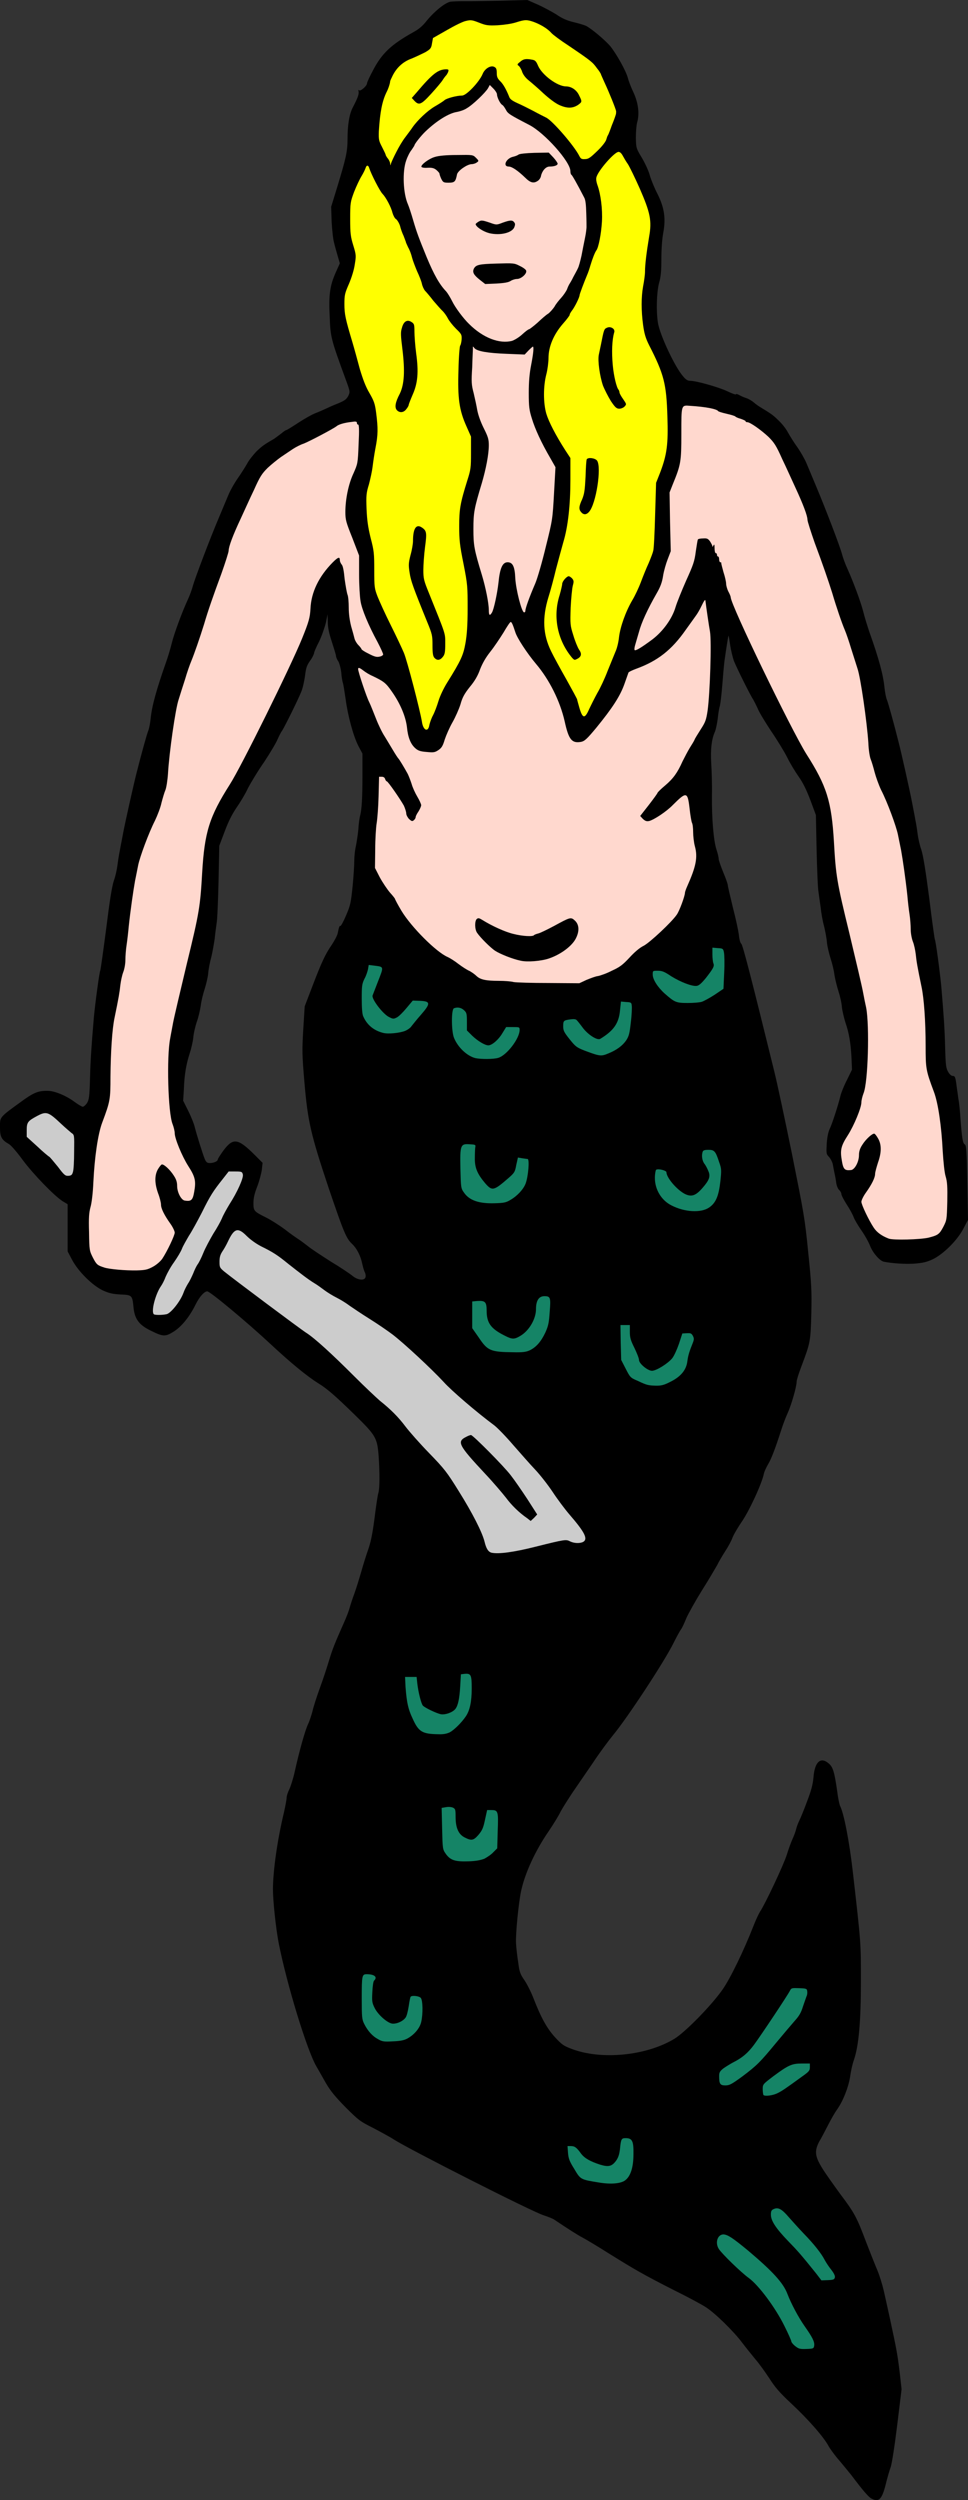
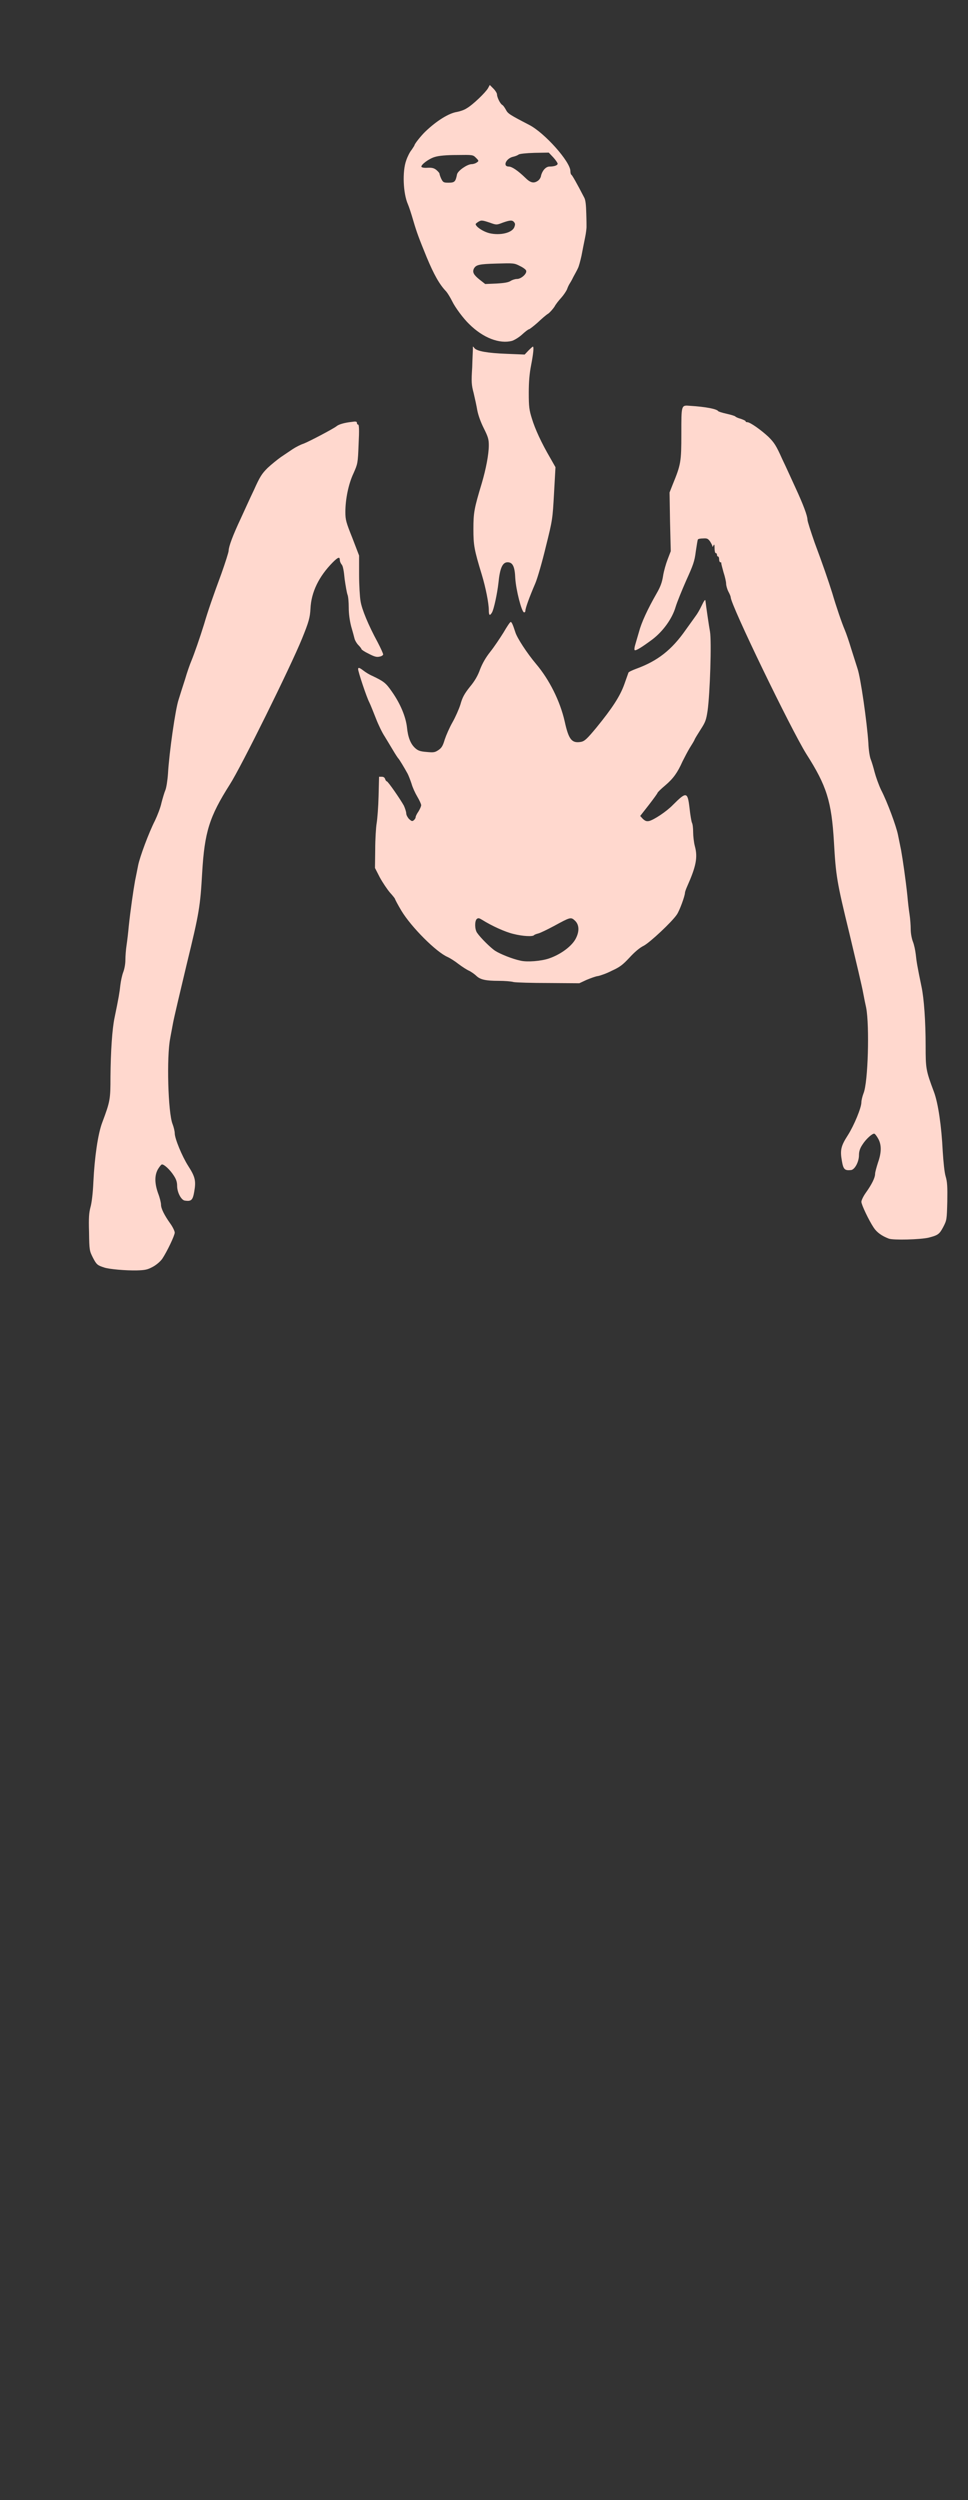
<svg xmlns="http://www.w3.org/2000/svg" width="40.22mm" height="103.87mm" fill-rule="evenodd" stroke-linejoin="round" stroke-width="28.222" preserveAspectRatio="xMidYMid" version="1.2" viewBox="0 0 4022 10387" xml:space="preserve">
  <rect x="0" y="0" width="4022" height="10387" fill="#333333" stroke="none" />
  <defs class="TextShapeIndex">
  
 </defs>
  <defs class="EmbeddedBulletChars">
  
  
  
  
  
  
  
  
  
  
 </defs>
  <g>
-     <path d="m1519 5305c1-5 0-13-3-19-3-5-8-22-11-36-7-34-23-64-42-82-25-23-36-52-97-231-75-225-87-277-101-439-10-116-10-134-5-221l6-96 31-81c40-105 55-136 81-174 12-18 23-39 25-48 5-26 8-33 11-31 2 2 13-18 24-44 18-42 20-52 27-120 4-40 7-89 7-107s3-46 7-62c3-16 8-47 10-69 1-22 5-49 8-59 6-26 9-68 9-168v-87l-17-32c-21-41-44-126-53-195-4-28-9-59-11-66-3-8-6-28-7-44-2-17-7-36-12-46-6-8-10-19-10-23s-8-30-17-58c-12-36-17-60-17-83l-1-32-7 35c-5 20-17 55-28 78-12 23-21 44-21 48 0 3-5 14-11 24-20 28-22 34-27 73-3 20-9 49-15 63-13 33-69 146-80 163-5 6-13 23-19 36-5 13-30 55-55 93-26 37-56 87-68 110-11 24-33 60-47 80-17 25-33 55-49 98l-23 61-3 148c-2 81-5 159-8 174-2 14-6 43-8 64-3 21-9 55-14 76-6 21-12 52-13 69-2 18-9 46-15 65-6 18-14 50-16 69-3 19-10 50-17 68-6 19-13 48-14 65-2 17-9 47-15 65-14 43-22 87-24 148l-3 48 21 42c12 24 24 54 27 67 8 32 34 115 42 134 6 13 10 16 21 16 17 0 33-8 33-15 0-3 11-20 24-38 40-53 60-50 130 20l32 32-3 28c-2 15-10 46-19 70-12 30-16 50-16 69 0 33 2 35 52 60 20 10 55 32 79 50 23 18 49 36 57 41s25 18 38 28c13 11 56 39 95 64 40 24 80 51 91 60 22 18 51 21 54 4zm2101 5075c-11-6-34-32-82-96-12-15-35-43-51-62-16-18-36-45-44-59-20-38-86-113-156-178-48-45-67-67-91-105-18-27-43-62-58-79-14-17-39-48-55-69-36-48-114-124-151-147-15-10-74-42-131-70-128-65-162-85-270-152-47-30-96-59-109-66-20-10-65-39-117-74-6-5-27-13-45-19-45-13-561-275-623-315-15-10-54-31-86-48-54-27-61-32-115-86-44-45-62-67-81-99-13-23-31-55-41-72-39-68-122-339-156-511-12-63-24-176-24-226 1-79 18-201 46-318 6-27 11-54 11-61s5-22 11-34c6-13 16-44 22-71 20-90 44-175 56-200 5-10 13-34 18-52 4-19 18-62 31-98 13-35 30-87 38-114 15-49 22-67 61-155 11-24 22-53 25-65 3-11 12-39 20-60 8-22 20-62 28-89 7-26 20-67 28-90 11-31 18-63 27-131 6-49 13-97 16-106 6-19 6-85 1-157-6-73-12-83-101-170-78-76-112-106-148-128-48-30-114-84-201-165-92-86-251-219-262-218-12 0-32 22-48 54-25 51-58 92-91 113-35 22-44 22-96-4-48-23-66-48-71-94-5-53-6-54-54-56-34-2-47-5-74-17-44-21-103-80-128-128l-18-34v-196l-20-12c-36-23-122-112-166-171-24-33-49-62-58-67-30-17-37-29-37-69v-12c0-31 5-35 81-90 57-42 76-51 118-50 28 0 76 20 111 46 15 11 30 20 34 20s12-7 18-16c8-14 10-26 12-101 2-80 6-135 16-254 6-63 23-190 27-196 1-2 12-79 24-171 15-121 24-176 32-201 7-19 13-48 15-64s6-43 10-62c3-18 10-51 14-74 7-38 45-208 56-250 18-71 42-159 48-173 4-10 8-32 10-51 5-52 25-123 63-231 9-25 20-62 25-83 10-40 42-127 66-179 8-17 18-44 22-60 9-31 69-191 109-285 14-34 32-76 39-93s24-47 38-67 31-47 39-61c7-14 25-36 38-50 23-22 32-29 74-53 8-6 22-16 31-23 8-7 17-13 19-13 3 0 25-14 51-31s58-35 72-40c13-5 33-14 44-19 10-5 33-15 51-22 26-11 33-17 40-30 8-17 8-18-10-67-62-169-64-178-67-261-5-92 1-131 25-185l17-38-9-31c-5-17-12-42-15-55-4-13-8-52-10-86l-2-63 24-78c37-122 44-150 44-203 0-58 7-102 21-130 22-42 27-57 25-68-2-6-1-8 2-5 5 6 33-18 33-29 0-4 11-28 25-54 37-71 76-107 165-157 26-14 41-27 59-50 33-40 76-74 98-78 9-1 30-2 46-2h40c7 0 62-1 123-2l110-3 41 18c23 10 58 29 78 41 26 18 45 26 73 33 21 5 45 12 53 16 24 13 76 57 99 83 26 32 67 105 74 134 3 12 13 38 23 59 20 43 26 89 15 126-3 12-5 40-5 63 1 41 1 43 24 81 13 22 29 55 34 75 6 20 20 54 32 77 28 56 35 101 24 160-5 26-8 69-8 109 0 50-2 75-10 102-10 41-12 117-4 166 9 51 70 181 103 219 12 15 20 20 30 20 26 0 121 27 156 44 19 9 35 15 35 12 0-2 6-1 13 3s20 10 30 13c9 3 23 11 31 18s22 17 31 22c41 25 50 31 73 54 14 13 31 35 38 49 8 14 25 42 39 61 14 20 31 50 38 67s25 59 39 93c40 95 101 254 109 286 4 15 14 42 22 59 24 53 56 139 66 179 5 21 17 59 25 83 39 109 58 179 63 232 2 18 6 41 10 50 6 15 30 102 48 174 11 41 49 212 56 250 4 22 11 55 14 74 4 18 8 46 10 62 2 15 8 44 15 63 8 26 17 80 33 202 11 91 22 168 23 170 4 6 21 134 27 196 10 119 14 174 16 254 2 76 4 87 13 102 5 9 13 16 18 16 10 0 12 4 17 45 2 13 5 35 7 50 3 14 7 53 9 87 6 77 9 98 18 103 6 3 8 27 10 159l3 154-19 36c-25 49-84 107-128 128-26 12-41 15-78 18-39 2-87-1-124-8-17-3-45-35-57-64-6-16-22-45-36-65s-29-45-33-56-17-35-29-53c-12-19-22-38-22-43s-4-12-9-17c-5-4-10-16-12-26-1-9-4-28-7-41s-6-31-8-41c-2-9-9-22-15-29-12-12-12-15-10-55 2-28 6-48 12-61 10-20 35-97 45-138 3-13 15-43 27-66l21-43-2-48c-3-61-10-104-25-147-6-19-13-48-15-65-1-17-8-47-14-65-6-19-14-50-17-69-2-19-10-50-16-68-6-19-13-48-15-65-1-17-7-48-12-69-6-21-12-56-14-77-3-20-7-49-9-64-3-14-6-93-8-174l-3-147-23-62c-16-42-31-73-49-98-14-20-36-56-47-79-12-24-42-73-68-111-25-38-50-79-55-93-6-13-14-29-18-36-12-17-68-130-81-162-5-15-12-44-15-64-3-21-6-39-7-40s-9 49-17 106c-2 16-6 61-9 100s-8 78-10 86c-3 8-7 33-9 54-3 21-8 46-12 54-14 32-18 73-15 129 2 29 4 90 3 135-1 96 7 189 19 225 5 15 9 32 9 38s9 31 19 56c11 26 19 49 19 54 0 4 10 46 21 92 12 46 23 97 25 115 2 19 6 33 10 36 6 3 46 160 137 530 12 48 45 203 74 345 49 245 53 264 67 406 14 135 15 162 13 255-3 116-4 121-41 219-11 29-20 57-20 64 0 21-22 97-37 130-8 17-20 49-27 71-25 78-42 122-55 143-7 12-15 29-17 38-8 41-62 158-94 203-14 21-31 49-36 62-5 14-19 40-31 58-12 19-27 44-33 57-7 12-34 59-62 103-28 45-57 97-66 117-8 20-18 42-23 48-5 7-18 31-30 55-39 79-193 313-252 384-18 22-56 73-83 114-28 41-65 95-83 121-18 27-41 63-51 81-9 19-32 56-51 84-55 80-98 173-114 248-11 53-23 179-21 216 1 19 5 54 9 79 5 40 8 49 26 75 11 16 28 50 38 76 31 80 56 125 90 162 28 30 35 35 70 48 123 46 307 28 424-42 45-27 154-138 201-205 33-47 90-165 130-268 9-23 21-48 26-56 19-27 98-194 111-236 7-23 18-53 24-66s13-32 15-41 8-25 13-35 20-46 32-79c18-47 24-70 27-101 5-65 30-87 64-57 17 15 23 34 35 118 3 26 9 52 11 57 16 29 39 149 53 271 35 306 34 296 34 458 0 168-9 269-29 327-6 16-13 48-16 71-7 43-29 100-54 135-8 11-25 40-37 64-13 25-29 56-37 69-21 40-18 62 13 112 14 23 48 70 74 106 59 78 69 97 107 198 17 44 38 97 47 118s21 60 27 86 18 81 27 122c26 121 30 142 39 216l8 71-18 148c-11 90-22 159-27 175-5 14-15 47-21 73-16 63-29 75-60 58z" />
-     <path d="m2191 6308 14 11 14-13 13-14-41-64c-23-35-54-80-69-99-28-37-157-167-165-167-3 0-12 3-19 7-41 20-34 34 77 153 34 36 73 82 87 100 23 31 54 62 89 86zm34 118c-91 23-153 31-182 25-14-3-23-17-30-47-10-39-50-118-107-209-49-79-59-92-123-158-38-39-82-89-98-110-30-40-62-72-106-107-14-12-63-58-107-102-93-93-165-159-200-181-25-16-303-224-340-254-19-16-20-18-20-41 0-19 3-29 12-43 7-10 17-28 23-41 26-55 41-60 77-24 15 15 38 32 61 44 49 24 69 37 113 73 47 37 83 65 108 80 12 7 31 21 43 30s35 23 51 31 40 23 53 33c13 9 50 34 82 54s76 50 97 66c48 37 160 141 211 196 32 36 137 126 211 181 13 10 49 47 78 81 30 34 70 80 91 102 20 21 53 63 73 93 19 29 51 72 70 94 64 74 78 102 57 114-14 7-37 6-54-2-17-9-20-9-144 22zm-1533-966c-19 4-49 4-53 0-12-12 7-84 30-117 5-7 14-24 19-38 6-14 21-42 35-61 14-20 29-45 33-56s18-35 29-54c12-18 36-62 54-97 34-69 47-89 86-138l25-32h28c26 0 28 1 31 12 4 14-23 74-56 125-12 20-26 45-31 58-5 12-21 41-36 64-14 24-33 59-41 79s-19 42-24 48c-5 7-13 24-18 37-6 14-15 33-22 43-6 10-15 27-19 39-13 35-52 84-70 88zm-384-675c0 39-2 77-5 84-3 12-7 15-18 16-13 1-18-2-44-37-17-21-33-40-36-42-4-2-27-21-50-43l-44-40v-28c0-33 5-38 44-59 38-20 46-17 99 33 17 16 37 33 43 38 12 8 12 8 11 78z" fill="#ccc" />
-     <path d="m3343 9664c33 47 42 65 40 81-2 12-3 13-33 14-27 1-32-1-46-12-9-7-16-16-16-19 0-4-13-33-29-65-38-77-107-169-148-199-32-23-110-99-124-120-17-26-6-61 19-61 18 1 39 15 102 67 103 87 147 135 164 181 15 39 45 96 71 133zm126-203c-2 9-5 11-29 12l-27 1-23-30c-61-76-77-94-116-134-51-53-71-84-71-109 0-14 2-19 11-23 19-9 34-1 63 33 15 17 43 48 62 68 44 45 75 85 88 111 6 11 18 29 27 40 10 13 16 24 15 31zm-871-403c-18 14-60 18-112 9-74-12-74-12-100-56-20-32-24-43-26-67l-2-28h14c16 0 24 6 42 31 15 20 39 33 79 46 36 11 49 7 66-15 10-14 14-26 17-50 4-42 6-45 24-45 27 0 33 13 32 66 0 56-12 92-34 109zm732-429c-66 48-82 59-101 68s-50 13-57 7c-1-2-3-13-3-24 0-21 1-21 44-54 62-46 77-53 118-53h34v16c0 14-4 18-35 40zm-106-141c-66 80-79 93-140 139-44 32-53 37-70 37-22 0-26-6-26-39 0-15 3-20 18-32 10-7 28-18 39-24 38-19 62-39 88-74s141-207 150-226c5-10 9-10 38-9s32 2 33 13c1 6 0 16-3 21-2 6-9 25-15 43-8 26-16 39-35 60-13 15-48 56-77 91zm-1533-18c-13 7-31 10-60 11-35 2-43 1-60-9-23-12-43-34-58-64-9-18-10-28-10-103 0-99 1-103 21-103 32 0 46 12 30 27-3 3-6 24-7 48-2 38-1 44 10 66 13 26 49 59 71 64 18 3 47-9 58-26 4-6 9-26 12-45 3-20 6-37 8-40 4-7 34-4 42 4 9 9 10 67 2 101-6 26-30 54-59 69zm322-748c-15 6-35 10-65 11-56 2-76-4-95-30-14-20-14-20-16-106l-2-86 18-3c10-2 22-1 29 2 10 5 11 8 11 38 0 46 12 73 38 86 28 14 36 13 57-11 15-18 20-28 27-62l9-41h18c28 0 29 6 26 87l-2 72-16 16c-9 10-26 21-37 27zm-144-525c-13 6-27 9-48 8-67-1-82-10-107-66-18-38-24-65-29-130l-2-42h48l3 28c4 35 16 83 23 91 8 9 56 32 75 36 19 3 49-8 60-22s17-42 20-92l3-52 16-2c26-2 29 4 29 61 0 55-8 91-24 115-18 27-49 57-67 67zm918-1457c-27 14-38 17-60 17-34-1-39-2-77-20-31-13-32-15-50-50l-19-37-2-73-1-72h39v28c0 24 3 35 19 67 10 21 19 43 19 50 0 15 36 45 54 45s66-30 84-52c8-10 20-37 28-60l14-43 18-1c16-1 20 0 26 11 5 10 5 15 0 28-15 37-20 54-23 77-4 36-27 64-69 85zm-586-130c-15 7-30 9-69 8-93-1-106-6-142-60l-28-40v-111l21-2c33-2 39 4 39 40 0 51 17 75 75 104 31 16 40 16 65 1 36-21 65-70 65-111 0-36 12-54 35-54 25 0 27 6 22 65-3 44-5 57-18 86-18 38-38 61-65 74zm792-701c-7 61-19 89-47 108-34 23-102 19-156-9-42-21-69-66-69-114 0-17 3-32 5-34 9-6 43 3 43 10 0 22 42 72 76 90 28 14 46 8 75-26 27-31 33-47 23-69-4-10-11-24-17-31-9-13-12-35-6-50 2-5 9-7 23-7 25 0 30 5 45 51 10 28 10 33 5 81zm-809 8c-9 24-35 52-63 68-18 11-27 13-66 14-65 2-105-12-127-44-13-18-13-21-15-99-2-99 0-105 39-102 22 1 25 2 23 11-1 5-2 25-2 45-1 41 10 67 43 106 29 33 35 32 97-22 24-21 27-25 32-54l7-31 17 3c9 1 19 3 23 3 9 0 3 73-8 102zm-114-522c-20 6-72 6-95 1-35-9-73-45-89-85-11-29-11-118 0-122 15-6 30-3 42 8 11 10 12 15 12 48v36l22 22c23 22 53 40 67 40 15 0 42-23 58-50l16-26h28c27 0 28 0 28 12 0 36-54 106-89 116zm459-19c-31 13-35 13-97-10-36-14-40-17-65-48-23-29-27-36-27-54 0-24 2-25 30-29 15-2 23-1 27 4 3 3 15 18 26 33 23 29 59 51 71 44 56-34 77-65 82-117l4-38 22 2c20 1 22 2 23 16 1 7 0 38-4 69-5 46-8 57-19 74-15 22-39 40-73 54zm-846-93c-23 9-72 14-92 8-39-10-67-34-82-69-4-8-6-36-6-73 0-53 1-61 11-82 7-12 13-31 15-40l3-18 25 3c39 5 38 3 13 67-10 26-20 52-22 57-4 15 41 74 66 88 19 10 21 10 35 3 8-4 26-22 40-39l26-31 31 1c43 2 44 11 3 58-17 19-34 41-39 47-4 7-17 16-27 20zm1233-121c-9 3-35 5-59 5-48 0-54-3-95-39-30-27-50-59-50-79 0-16 0-16 21-16 18 0 28 4 56 23 39 24 85 42 105 40 10-1 20-10 39-33 31-40 36-49 31-61-2-5-4-22-4-37v-28l22 2c21 1 23 2 26 18 2 9 3 47 1 84l-3 67-37 25c-20 13-44 26-53 29z" fill="#158466" />
    <path d="m635 5263c-22 12-32 14-66 15-47 1-115-5-136-12-28-9-32-12-47-41-14-28-15-30-16-105-2-62 0-82 6-105 5-17 10-58 12-105 5-103 19-200 37-247 33-88 34-96 34-190 1-104 7-198 17-245 17-82 21-106 24-135 2-17 7-41 12-54s9-34 9-51c0-15 2-43 5-62 3-20 7-55 9-78 7-66 19-149 26-188 4-20 10-49 13-65 7-35 44-135 70-186 10-21 23-54 27-74 5-19 12-43 16-52s9-40 11-69c5-88 31-269 44-307 6-19 18-58 27-85 8-28 20-62 26-76 12-29 35-95 53-153 16-55 38-118 72-210 16-45 30-89 30-95 0-17 18-65 50-133 14-30 38-84 55-119 25-56 33-68 57-92 16-15 41-35 55-45 15-10 37-25 49-33s33-19 46-23c23-9 122-61 136-72 9-8 34-15 62-18 18-3 23-2 23 4 0 4 2 7 5 7 4 0 5 22 2 81-3 81-4 82-21 121-21 44-34 108-34 161 0 33 3 43 29 108l28 73v79c0 43 3 93 6 110 5 34 33 101 71 171 13 25 23 47 23 51 0 3-7 8-15 9-12 3-22 0-45-12-17-8-30-17-30-19s-6-10-13-17-14-19-16-27-8-31-14-51c-6-24-10-51-10-78 0-22-2-46-5-53-3-8-8-37-12-65-3-33-7-55-12-60-4-5-8-13-8-19 0-15-7-13-30 10-57 58-89 123-92 192-2 37-7 55-35 124-48 118-253 533-300 606-85 134-105 197-115 367-8 140-12 166-64 379-27 113-53 223-57 245-4 23-10 52-12 65-15 75-9 308 10 355 5 13 9 30 9 38 0 22 30 95 56 136 29 45 33 62 25 107-6 35-12 41-39 37-15-2-32-34-32-61 0-16-4-28-14-43-15-24-42-49-50-46-3 1-10 10-16 20-14 25-14 58 1 100 7 18 12 39 12 47 0 16 14 44 39 79 10 14 18 31 18 37 0 12-32 79-52 109-8 11-24 25-39 33zm3223-121c-35 8-146 11-165 4-29-11-50-26-63-46-20-30-51-95-51-107 0-6 8-23 18-37 25-35 39-63 39-79 0-7 6-28 12-47 15-42 15-74 1-99-6-11-13-20-16-21-8-2-35 22-50 46-10 15-14 28-14 43 0 28-17 59-32 62-27 3-33-2-39-38-8-45-4-62 25-107 26-41 56-114 56-136 0-8 4-25 9-38 19-46 25-280 11-355-3-13-9-42-13-64-4-23-30-133-57-246-52-213-56-238-64-379-10-169-30-233-115-366-64-103-314-619-314-651 0-3-4-13-10-24-5-10-9-25-9-32 0-8-5-30-11-48-5-19-10-36-9-38 0-2-1-3-4-3s-5-6-5-12c0-7-2-12-5-12-2 0-4-3-4-7s-2-7-5-7-5-9-5-21c0-15-1-18-5-10-2 5-4 6-4 3 0-4-5-13-10-21-9-12-13-13-29-12-11 0-20 2-21 4-2 2-5 25-9 50-5 41-11 57-40 121-18 41-38 90-44 110-14 48-52 101-97 135-43 32-69 48-73 44-2-2-1-11 2-21s10-35 16-55c10-38 35-93 74-161 15-26 22-45 26-71 3-20 12-51 19-69l13-34-3-122-2-122 13-33c34-83 36-94 36-211 0-121-1-119 36-116 65 4 111 13 117 22 1 2 17 7 35 11s34 9 36 11c1 2 11 7 23 10 11 4 20 8 20 10 0 3 3 4 7 4 12 0 58 33 88 61 24 24 32 36 57 92 17 35 41 89 55 119 32 69 50 117 50 133 0 7 14 50 30 96 34 91 56 155 73 209 17 58 40 125 52 153 6 14 18 49 26 76 9 28 21 66 27 85 13 38 39 220 45 308 1 30 6 60 10 69 4 10 11 33 16 53 5 19 17 53 27 74 26 50 63 151 70 186 3 15 9 44 13 64 7 39 19 122 26 188 2 24 6 59 9 78s5 47 5 63 4 38 9 51c5 12 10 36 12 53 3 30 7 53 24 135 10 47 17 142 17 245 0 94 1 102 34 190 18 47 32 144 37 248 3 46 7 87 12 104 7 23 8 44 7 105-2 75-2 77-17 106-16 30-22 34-61 44zm-1696-1151c28 7 87 2 119-9 50-17 98-53 113-86 14-29 12-55-5-71s-19-15-87 22c-28 15-57 29-65 31s-16 5-18 7c-4 7-47 5-86-5-34-8-89-33-129-58-13-8-17-9-23-4-9 8-9 42 1 57 15 22 57 63 75 75 22 14 72 34 105 41zm275 80-30 14-127-1c-70 0-136-2-146-4-10-3-38-5-62-5-53 0-76-5-92-20-7-7-20-16-29-21-10-4-30-17-46-29-15-12-36-25-45-29-47-20-151-124-192-192-15-25-27-48-27-50 0-1-9-13-21-26-11-13-30-41-42-63l-20-39 1-77c0-41 3-91 6-109s7-69 8-113l2-80h11c7 0 12 3 14 9s5 10 7 10c5 0 56 74 71 101 5 11 10 26 10 33 0 6 6 17 12 23 10 9 13 10 19 5 4-3 8-9 8-13s5-14 12-24c6-10 11-21 11-26 0-4-7-20-16-35s-20-39-24-54c-5-15-12-33-16-41-13-24-36-62-39-64-2-2-12-17-22-34s-26-43-35-58c-10-15-26-48-36-74-10-25-22-56-28-68-11-21-46-126-46-137 0-8 5-7 22 6 9 7 25 17 37 22 48 23 56 29 81 65 36 51 58 105 63 149 4 41 15 69 34 86 11 10 20 14 47 16 30 3 35 2 50-8 13-9 18-17 26-44 6-18 20-50 32-71s27-55 33-74c8-29 16-44 39-73 21-25 34-48 43-74 10-25 23-48 42-72 16-20 40-56 55-80 14-24 27-44 30-44 4 0 9 11 19 42 7 24 49 88 86 132 56 66 100 155 119 238 17 78 30 93 69 86 14-3 24-12 63-59 66-81 98-130 116-180 8-23 16-45 17-48 0-3 15-10 31-16 91-33 149-79 207-162 20-28 39-54 43-60 4-5 15-23 23-40 10-21 15-28 16-22 3 26 15 108 19 129 7 41 0 258-10 329-6 39-9 47-29 78-12 19-24 38-25 42-2 5-11 20-20 34-9 15-22 40-30 56-21 47-38 71-72 100-18 15-32 29-32 31s-16 24-36 50l-36 46 11 12c10 9 15 11 26 9 20-5 72-39 99-67 56-56 61-55 69 13 3 29 8 57 10 61 3 5 5 22 5 39 0 16 3 43 7 58 13 47 5 85-32 168-5 11-9 23-9 26 0 13-23 76-34 91-21 31-111 115-137 129-17 8-39 27-60 50-28 30-40 39-73 54-21 11-47 20-57 22-10 1-31 9-48 16zm-366-1649c-5 44-19 110-27 123-9 15-13 12-13-10 0-29-13-94-29-147-32-105-35-123-35-190 0-68 3-85 35-191 17-58 29-119 29-157 0-25-3-35-21-71-13-26-23-54-27-75-3-18-10-50-15-71-9-34-10-46-6-107 1-38 3-74 3-79-1-9 0-9 6-1 10 13 54 21 135 24l74 3 16-17c9-9 17-16 18-16 5 0 2 29-7 76-7 35-10 70-10 116 0 58 2 72 13 107 13 43 39 100 77 165l21 37-6 108c-6 107-6 110-34 222-15 63-35 132-44 153-25 58-41 103-41 113 0 5-3 8-6 7-10-3-33-93-36-141-2-50-11-67-32-67s-32 24-38 86zm-78-1260 23 18 47-2c34-2 50-5 59-11 6-4 18-8 26-8 18 0 43-23 38-35-1-4-13-13-26-19-23-12-26-12-96-10-74 2-86 5-95 21-7 15-1 26 24 46zm41-193c44 10 93-1 103-25 4-11 4-15-1-21-7-9-16-9-47 2-26 10-26 10-54 0-33-11-36-11-50-2-11 8-11 8-3 18 11 11 32 23 52 28zm-208-248c0 3 3 12 7 21 8 16 10 17 31 17 25 0 29-4 35-35 4-15 41-41 60-42 7 0 17-3 22-7 9-6 9-7-3-19-13-13-13-13-80-12-44 0-75 3-91 8-25 7-59 33-56 41 1 3 12 5 25 4 18-1 27 1 37 9 7 6 13 13 13 15zm356 17c22 22 36 25 53 13 6-4 12-13 13-21 5-21 20-38 35-38 20 0 34-5 34-12 0-3-8-15-18-26l-19-20-59 1c-35 1-62 4-66 7s-13 7-22 9c-30 6-46 41-19 41 13 0 38 17 68 46zm-54 678c-52 14-121-12-179-70-24-23-58-69-70-94-8-16-19-34-25-41-28-29-51-70-81-142-33-81-41-102-56-153-8-28-18-58-22-67-20-45-24-137-7-183 5-15 15-35 22-43 6-9 12-18 12-19 0-6 29-42 46-58 46-44 97-76 131-81 11-2 30-8 40-15 25-14 79-66 89-84l7-13 15 15c8 8 15 19 15 24 0 12 13 39 22 44 4 2 10 11 15 20 8 16 16 21 97 63 64 33 171 153 171 192 0 8 2 14 4 15 3 1 22 34 54 96 5 10 7 29 8 65 1 28 1 53 1 57s-2 24-6 43c-4 20-11 54-15 76-5 22-11 45-15 52-3 7-12 23-19 36-6 13-14 26-16 29s-7 13-10 22c-4 9-15 25-24 35-10 11-23 27-28 37-6 9-18 23-26 29-9 5-29 23-45 38-17 15-33 27-35 27-3 0-16 10-29 22s-32 23-41 26z" fill="#ffd8ce" />
-     <path d="m1797 2681c0 34 2 45 8 52 11 12 23 11 35-4 8-10 10-19 10-55 0-45 3-34-69-213-20-49-22-58-22-93 0-21 3-64 7-95 8-60 7-68-14-82-23-15-36 5-36 57 0 10-4 36-10 57-9 35-9 43-4 75 5 33 14 59 73 204 21 51 22 57 22 97zm-148-977c11 12 28 11 39-4 6-7 10-15 10-17 0-3 7-21 16-42 22-49 26-95 15-174-4-31-7-71-7-89 0-29-1-33-12-40-18-12-33-3-40 24-6 18-5 32 2 89 11 90 8 146-11 185-19 36-22 57-12 68zm135 1308c-5 32-26 23-31-14-8-48-61-253-75-286-8-19-33-72-55-116s-46-97-54-117c-13-34-14-39-14-111 0-68-1-80-15-133-11-45-15-74-17-121-2-57-1-66 10-102 6-23 13-55 15-72s7-52 12-78c11-56 11-83 3-146-5-39-9-50-28-83-16-27-27-57-40-100-9-34-23-85-31-112-29-97-33-116-33-158 0-38 2-45 19-84 11-26 21-58 24-80 6-36 6-40-6-79-11-36-13-49-13-110 0-68 1-71 16-112 9-23 23-53 31-66s15-28 17-34c4-13 11-13 15 0 8 25 45 98 56 108 14 15 35 54 41 79 3 10 9 22 14 25s13 16 17 28c3 13 10 32 15 42 4 11 8 21 9 24 0 3 5 13 10 24 6 10 13 29 16 42 3 12 13 38 21 57 9 19 18 42 20 52s8 23 13 29c6 6 22 25 35 42 14 16 31 36 38 42 7 7 17 21 22 31s20 29 34 43c23 22 24 25 23 45-1 12-4 23-6 25-2 1-6 46-7 100-4 119 3 168 33 235l19 43v67c0 62-1 70-15 114-30 96-34 121-34 191 0 57 2 78 18 157 17 87 17 94 17 186 0 68-3 109-9 143-9 50-18 71-76 164-15 24-30 56-36 76s-16 47-23 60-13 31-15 40zm541-539c-29 91-8 189 53 261 9 9 9 9 21 3 17-9 19-21 7-38-6-9-17-36-24-60-13-41-13-45-11-114 2-39 6-81 9-92 5-18 4-21-3-30-5-5-11-9-14-9-8 0-26 20-27 31 0 5-5 27-11 48zm90-345c10 12 22 11 33-2 29-34 52-184 33-212-8-11-37-15-43-6-2 3-4 35-5 72-3 58-5 71-14 94-14 30-15 42-4 54zm90-527c7 18 22 47 33 65 18 27 24 32 35 32 8 0 17-4 22-9 9-10 8-10-6-31-8-11-15-24-15-27 0-4-2-9-4-12-8-8-20-57-24-102-5-54-3-106 6-136 5-15-15-27-31-19-11 5-12 8-24 69-3 15-7 34-9 43-5 25 4 88 17 127zm-23 1278c-11 20-26 50-34 67-18 41-27 40-40-3-5-18-10-35-10-37s-20-39-44-82c-25-44-54-97-64-118-34-69-38-138-11-226 8-25 22-77 31-115 10-38 24-89 31-114 19-63 29-153 29-259v-89l-21-32c-41-64-69-119-79-152-13-45-13-114 0-164 5-19 9-50 9-67 0-48 21-98 60-143 17-19 29-36 28-37s3-9 9-17c12-15 32-56 32-64 0-5 19-55 32-86 4-9 10-27 13-38 9-30 19-55 25-63 9-12 20-68 23-119 3-52-5-115-19-153-4-11-6-24-4-31 6-27 75-106 92-106 6 0 12 6 17 15s14 25 22 36c7 11 29 56 49 101 44 101 51 134 39 201-11 66-17 116-17 144 0 14-4 41-8 62-8 45-8 100 0 160 5 36 10 54 25 84 62 121 72 161 76 296 4 116-2 159-30 233l-17 43-4 133c-2 73-5 141-8 150-2 9-11 32-19 51-9 19-23 54-32 78s-25 58-36 76c-28 48-50 111-55 153-2 20-8 46-15 61-6 15-21 51-33 81-11 29-30 70-42 90zm-771-2472 11 12c19 20 28 16 70-30 21-23 42-48 47-56s11-16 14-19 7-10 9-15c3-9 2-11-8-11-33 0-57 18-122 95zm612 29c33 15 57 15 80-1 16-12 16-13 3-39-10-22-32-37-54-37-36 0-99-47-116-85-8-19-12-24-25-26-26-5-37-3-50 9-13 10-13 12-5 17 4 4 11 15 14 26 5 12 14 24 28 35 11 9 38 32 59 52 24 22 49 41 66 49zm-676 195c-10 19-20 41-22 47-3 11-3 11-4 2 0-5-4-15-10-22-5-6-9-14-9-16s-7-16-15-32c-13-25-14-30-13-64 5-81 14-126 32-163 8-15 15-38 15-45 0-2 5-13 11-25 17-33 43-57 79-70 17-7 42-19 56-26 22-13 25-17 28-37l4-22 58-33c31-18 67-36 79-38 20-5 26-4 54 7s36 13 78 11c29-2 57-6 76-12 38-12 45-12 76-1 31 12 57 29 71 45 6 7 38 31 72 53 93 63 99 68 117 93 10 12 17 24 17 26 0 1 7 16 14 32 21 45 47 110 49 121 0 5 0 12-2 16-1 4-8 24-16 43-7 20-14 38-16 41-2 2-5 11-7 18-2 8-17 28-37 47-29 28-37 34-51 34-14 1-18-1-24-13-21-42-110-145-137-159-10-5-34-17-54-28-19-10-49-25-65-32-22-10-32-17-35-26-12-30-25-54-38-66-11-11-14-18-14-34 0-15-2-21-10-25-15-8-40 7-49 30-14 33-67 89-85 89-22 0-63 11-73 19-5 5-23 16-40 26-31 18-72 57-93 87-5 8-19 26-30 41-11 14-27 41-37 61z" fill="#ff0" />
  </g>
</svg>